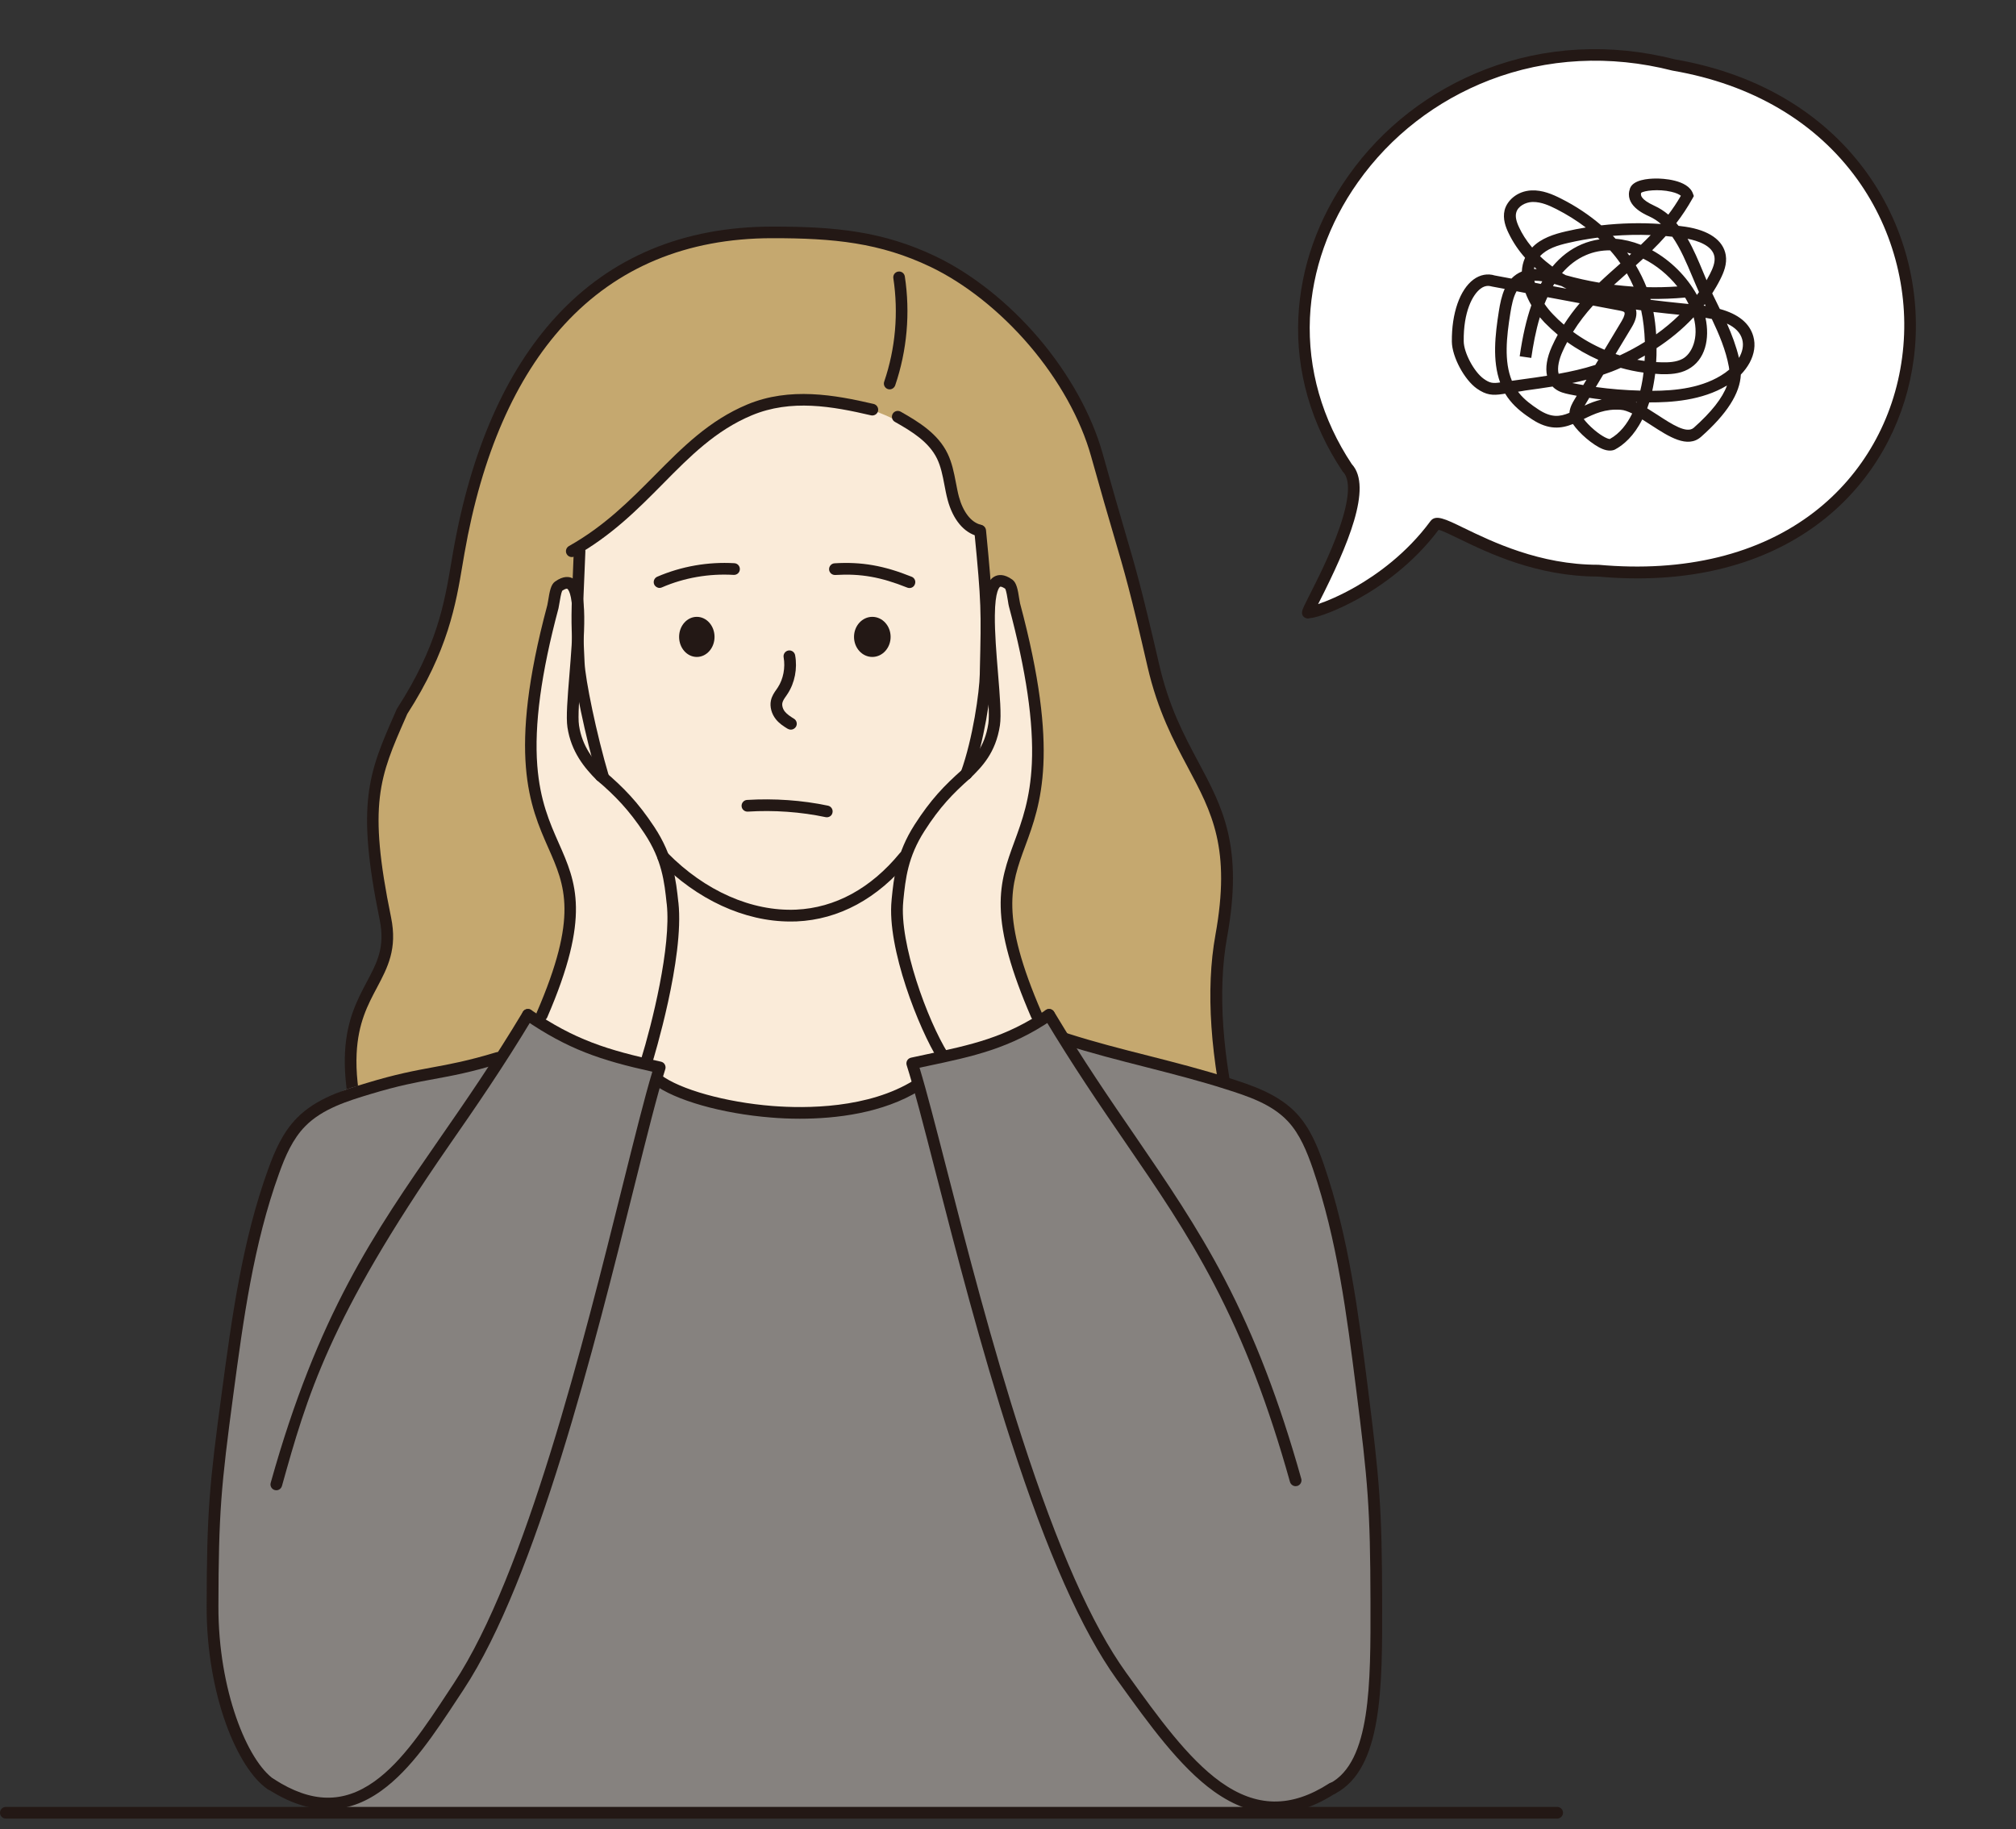
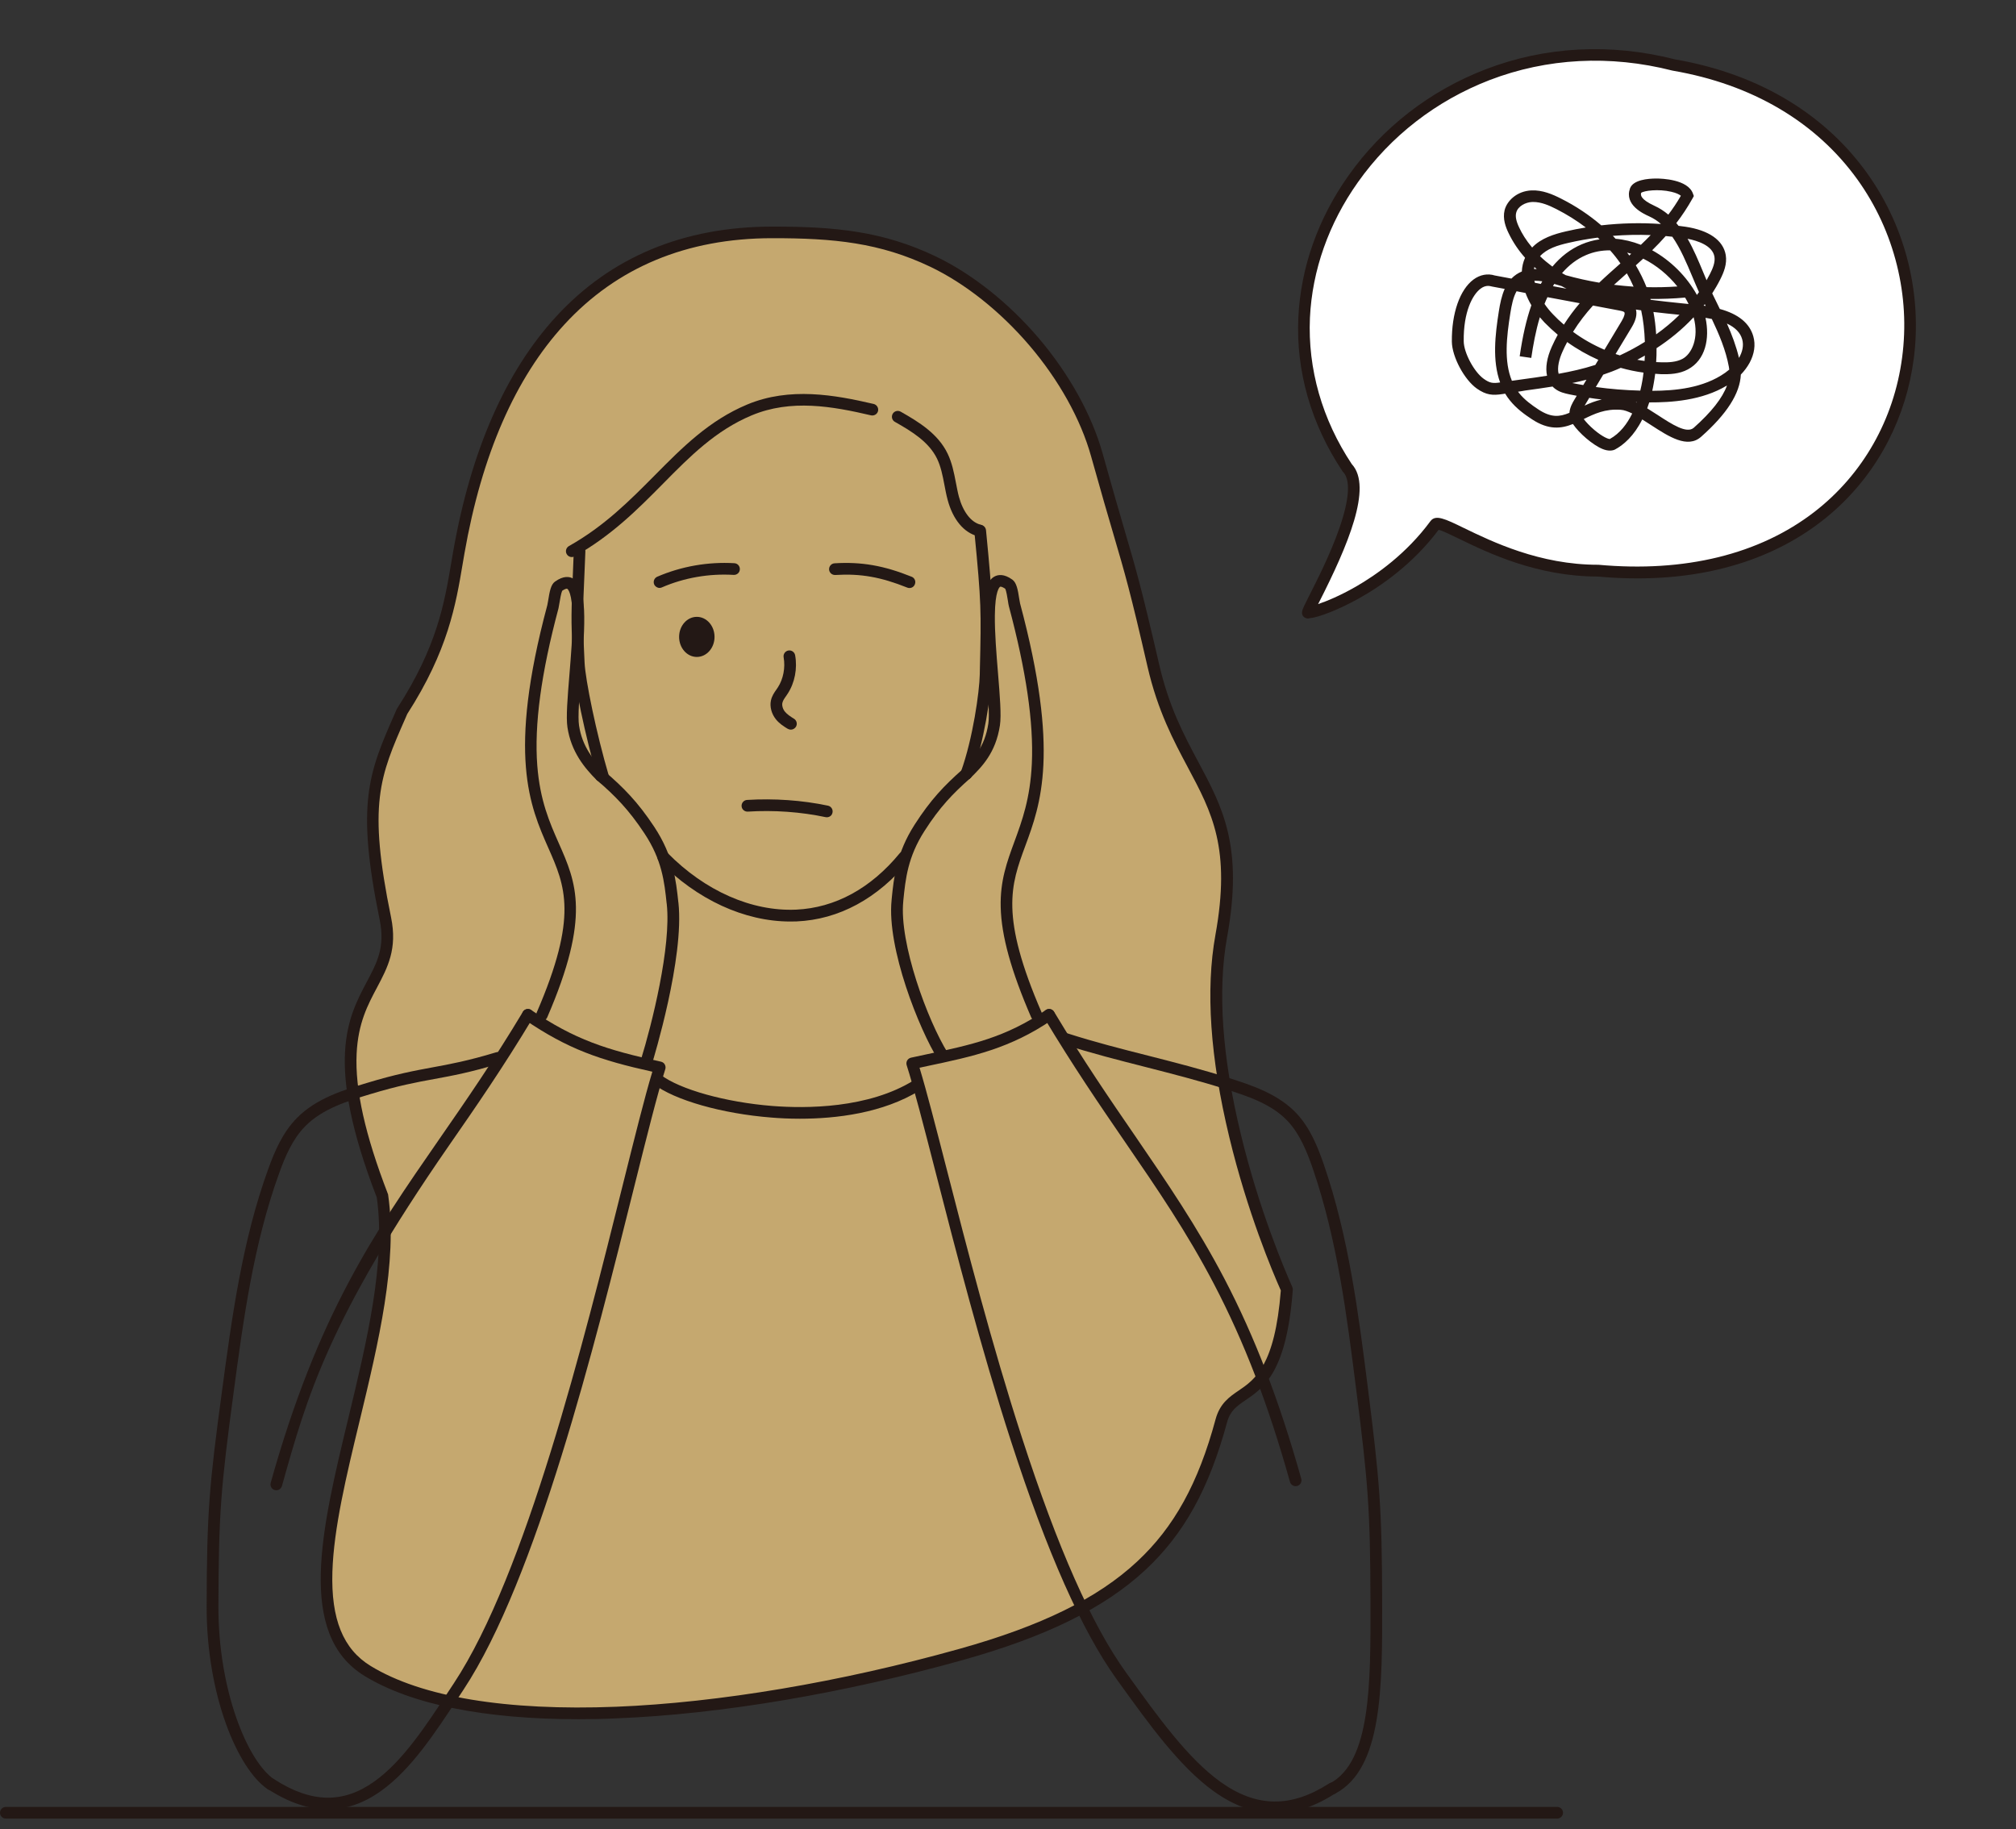
<svg xmlns="http://www.w3.org/2000/svg" height="1879.1" preserveAspectRatio="xMidYMid meet" version="1.0" viewBox="517.5 335.9 2071.2 1879.1" width="2071.2" zoomAndPan="magnify">
  <rect x="517.5" y="335.9" width="2071.2" height="1879.1" fill="#333333" stroke="none" />
  <g>
    <g id="change1_1">
      <path d="M2237.2,402.8c-261.5-66.9-476.1,203-335.6,413.7c29.8,30.7-49.6,158.6-39.6,148.2 c0.2,3.1,78.8-20.4,129.9-89.7c6.7-9.1,74,47.2,167.3,47.2C2554.8,958.3,2588.7,463.3,2237.2,402.8z" fill="#fff" />
    </g>
    <g id="change2_24">
      <path d="M1861.3,971.3c-1.8,0-3.1-0.8-3.6-1.1c-4.4-3.1-2.1-7.9-0.5-11.5c1.2-2.5,2.9-5.9,5.1-10.3 c8.3-16.4,22.2-43.7,31.3-70c13-37.5,9.2-52.1,3.7-57.7l-0.4-0.4l-0.3-0.5c-32.1-48.2-47.8-102.7-45.2-157.7 c2.4-51.2,20.2-101.6,51.5-145.8c35-49.4,83.6-87.1,140.7-109.1c61.3-23.7,128.6-27.2,194.8-10.3c183.4,31.7,262.2,179,245.2,308 c-15.2,115.7-108.7,225.2-283.9,225.2c-13.2,0-26.7-0.6-40.8-1.9c-62.6-0.1-112.8-24.4-142.8-39c-8-3.9-16.9-8.2-20.6-9 c-26.5,35.3-59.3,57.9-82.3,70.7c-19.8,11-40.8,19.3-49.7,20C1862.7,971.1,1862,971.3,1861.3,971.3z M1868,964.2L1868,964.2 C1868,964.2,1868,964.2,1868,964.2z M1906.3,812.7c21.8,23.5-4.5,84.5-33.2,141.1c-0.5,0.9-0.9,1.8-1.4,2.7 c8.4-2.8,22.1-8.4,38.4-17.7c21.5-12.3,52.3-34,77-67.5c5.3-7.1,15-2.4,34.3,7c29.1,14.1,77.9,37.8,137.8,37.8c0,0,0,0,0,0l0.5,0 c88.8,8.1,165.5-10.7,222-54.4c49.6-38.4,81.6-94.7,90-158.5c4.2-31.6,2.4-63.5-5.3-94.7c-7.9-32-21.6-61.7-40.7-88.3 c-42.5-59-108.1-97.7-189.6-111.7l-0.5-0.1c-63.9-16.3-128.8-12.9-187.8,9.8c-54.8,21.2-101.6,57.4-135.2,104.9 c-30,42.3-47,90.5-49.3,139.4C1861,714.9,1875.8,766.8,1906.3,812.7z" fill="#231815" />
    </g>
    <g id="change2_25">
      <path d="M2171.5,798.8c-2.3,0-4.7-0.5-7.5-1.6c-10.1-4.1-24.2-16.3-30.5-25.7c-11.8,4.7-24.8,6.5-42-4.8 c-7.5-4.9-16.1-11.1-22.8-19.5c-1.8-2.2-3.4-4.5-4.8-6.9c-0.9,0.1-1.7,0.3-2.6,0.4c-10.3,1.6-16.9,1.1-26.5-5.6 c-13-9.2-25.5-32.7-25.7-48.2c-0.3-29.1,8.2-53.5,22.3-63.9c6.7-4.9,14.4-6.4,21.8-4.1l17.1,3.2c1.5-1.6,3.2-3,5.1-4.3 c1.8-1.2,3.7-2.2,5.6-3c0.2-4.9,1.3-9.6,3.3-14.1c-6.6-7.4-12.4-15.9-17-25.5c-2.8-5.8-6.2-14.5-4-23.4 c2.4-9.6,12.6-19.6,27.6-20.3c11.2-0.5,21.7,4,30.5,8.5c15.3,7.7,29.1,17,41.2,27.4c20.2-2.3,40.6-2.8,61-1.4 c0-0.1,0.1-0.1,0.1-0.2c-3.5-3.1-7.4-5.6-11.8-7.6c-6.4-2.9-25.7-11.9-19.8-28.7c3.2-8.9,18.4-10.2,27.2-10.2c0,0,0,0,0,0 c5.3,0,32.3,0.8,37.5,15.5l0.9,2.5l-1.3,2.4c-5.2,9.3-10.8,17.7-16.7,25.4c0.8,0.9,1.5,1.8,2.3,2.8c2.3,0.3,4.6,0.6,6.9,0.9 c24.3,3.6,39,13.9,41.6,29.1c1.5,9.2-2,17.8-5.7,25.1c-2.5,5-5.3,9.7-8.2,14.3c1.5,3.1,3,6.1,4.5,9.2c1.1,2.3,2.2,4.5,3.3,6.8 c19,5.2,30.6,14.6,34.4,28.1c2.5,8.7,1.1,18.1-3.8,27.2c-2.3,4.2-5.4,8.4-9,12.1c-0.9,19.5-14.4,40.5-40.8,63.9 c-14,12.4-33.1-0.1-51.6-12.1c-3-1.9-6-3.9-8.9-5.7c-8.5,17-19.1,26.1-28,30.9C2175.3,798.4,2173.5,798.8,2171.5,798.8z M2144.6,766.4c2.3,3,6,7.1,11,11.3c8.6,7.2,14.3,9.3,15.8,9.2c10.5-5.8,17.8-15.6,23-26.2c-4.3-2.1-8.3-3.6-11.8-3.8 C2166.6,755.7,2155.4,761.1,2144.6,766.4z M2171.6,786.8C2171.6,786.8,2171.6,786.8,2171.6,786.8L2171.6,786.8z M2209.8,755.4 c3.6,2.2,7.2,4.5,10.7,6.8c14.7,9.6,29.9,19.5,37.1,13.2c18.1-16.1,29.5-30.5,34.2-43.5c-25.8,15.6-57.5,17.5-79.9,17.4 C2211.2,751.5,2210.5,753.5,2209.8,755.4z M2077.1,738.3c0.3,0.5,0.7,0.9,1,1.3c5.6,7.1,13.3,12.6,20,17 c13.1,8.6,21.8,7.6,31.8,3.4c0.4-5.6,3.3-10.5,5.1-13.5l2.4-4c-2.4-0.4-4.8-0.9-7.2-1.4c-5.3-1.1-10.4-2.3-14.9-5.7 c-1-0.7-1.9-1.5-2.7-2.4c-9.3,1.5-18.7,2.8-28.2,4.1C2082.1,737.6,2079.6,737.9,2077.1,738.3z M2150.3,744.6l-4.8,8 c5.3-2.5,11.1-4.8,17.6-6.3C2158.8,745.9,2154.5,745.3,2150.3,744.6z M2198.1,749.1c0.3,0.1,0.6,0.3,0.9,0.4c0-0.1,0.1-0.3,0.1-0.4 C2198.8,749.1,2198.5,749.1,2198.1,749.1z M2218,719.9c-0.4,3.1-0.8,6.2-1.4,9.3c-0.5,2.9-1,5.6-1.6,8.2c23.6-0.1,52.5-2.7,75-18.6 c1.4-1,2.8-2.1,4.1-3.2c-0.1-1-0.2-1.9-0.4-2.9c-3.1-17-10-33.3-17.5-49.1c-2.1-0.4-4.2-0.8-6.5-1.2c4.6,21.5-0.1,43.4-18.1,53 c-8.9,4.8-19,5.1-27.6,4.9C2222,720.1,2220,720,2218,719.9z M2157,733.5c15.2,2.1,30.4,3.3,45.7,3.7c0.9-3.7,1.6-7.1,2.1-10.1 c0.5-2.8,0.9-5.6,1.2-8.4c-7.9-1.1-15.7-2.7-23.4-4.9c-6,2.7-12,5-18,7L2157,733.5z M2132.8,729.4c3.8,0.8,7.5,1.4,11.3,2.1 l3.3-5.5C2142.6,727.2,2137.7,728.4,2132.8,729.4z M2046.4,629.6c-2.6,0-5.2,0.9-7.7,2.8c-8.3,6.1-17.8,23.9-17.4,54.1 c0.1,11.8,10.7,31.6,20.6,38.6c6.2,4.4,9.3,4.8,16.8,3.7c-8.2-22.5-5.1-49.1-1.3-73.2c1.2-7.6,2.8-15.7,6-22.9l-12.9-2.4l-0.4-0.1 C2048.8,629.9,2047.6,629.6,2046.4,629.6z M2075.6,635.1c-3.5,6.2-5.1,14.4-6.4,22.5c-3.9,24.4-6.7,49.5,1.6,69.5 c4.1-0.6,8.2-1.2,12.1-1.7c8.1-1.1,16.1-2.2,24-3.5c-1.8-8.2-0.2-18.5,4.9-29.8c1.9-4.3,4-8.4,6.1-12.3c-4.7-4-9.3-8.2-13.6-12.6 c-1.6-1.7-3.2-3.5-4.8-5.4c-4.3,14.3-6.9,28.9-8.8,41.8l-11.9-1.7c3-20.8,6.9-37.8,12-52.4c-2.4-4.1-4.4-8.3-6-12.6L2075.6,635.1z M2127.6,687.3c-1.7,3.1-3.3,6.4-4.8,9.8c-3.4,7.5-5.7,16.5-4,22.8c12.7-2.3,25.3-5.1,37.7-9.1l3.1-5.2 C2148.4,700.6,2137.6,694.5,2127.6,687.3z M2219,707.9c1.8,0.1,3.6,0.2,5.4,0.2c7.1,0.2,15.2-0.1,21.6-3.5 c9.3-4.9,17.4-21,11.5-42.8c-11.9,12.8-25.1,23.3-38.1,31.8C2219.5,698.4,2219.3,703.2,2219,707.9z M2199.6,705.5 c2.5,0.5,5,0.9,7.5,1.2c0.1-1.8,0.2-3.7,0.3-5.5C2204.8,702.7,2202.2,704.1,2199.6,705.5z M2291.7,668.3 c5.1,11.4,9.5,23.1,12.4,35.3c3.5-6.1,5.1-12.7,3.3-19.1C2305.5,677.7,2300.3,672.3,2291.7,668.3z M2177.3,699.6 c1.5,0.5,2.9,1,4.4,1.4c9-4.2,17.6-8.8,25.7-13.9c-0.4-11.3-1.6-22.4-3.8-32.4c-1.8-0.3-3.6-0.5-5.4-0.8c1.4,4.9,0,11-4.2,18 L2177.3,699.6z M2133.6,676.8c10,7.4,20.9,13.5,32.3,18.4l17.7-29.5c3.1-5.2,3.4-8.1,2.7-9c-0.8-1-3.7-1.5-5.2-1.8l-27-5.1 C2146.7,658,2139.8,666.8,2133.6,676.8z M2216.2,656.4c1.4,7.3,2.3,15.1,2.8,23c8.7-6.2,16.7-12.9,24-20.1 C2234.1,658.4,2225.2,657.5,2216.2,656.4z M2104.3,648.1c2.6,3.8,5.6,7.5,8.8,10.8c3.5,3.7,7.2,7.2,11.1,10.5 c5.1-8,10.5-15.2,16.3-22l-33.2-6.2C2106.2,643.4,2105.3,645.7,2104.3,648.1z M2267.8,649.9c0.7,0.1,1.4,0.2,2.1,0.3 c-0.3-0.6-0.6-1.2-0.9-1.8C2268.6,648.9,2268.2,649.4,2267.8,649.9z M2213.3,643.9c10.7,1.4,21.4,2.5,32,3.6c2.3,0.2,4.6,0.5,7,0.7 c-0.3-0.5-0.5-1-0.8-1.6c-0.9-1.7-1.8-3.4-2.8-5c-11.8,1.1-23.7,1.5-35.6,1.4C2213.2,643.3,2213.3,643.6,2213.3,643.9z M2214.9,593 c19,10.5,35.5,26.9,46,45.9c0.7-1,1.4-1.9,2.1-2.9c-2.3-5.1-4.5-10.4-6.7-15.6c-6.1-14.5-12.3-29.3-20.7-41.3 c-2.3-0.2-4.5-0.5-6.8-0.7C2224.3,583.5,2219.7,588.3,2214.9,593z M2113,629.9l13.9,2.6c-1.7-0.9-3.4-1.8-5.1-2.7 c-0.8-0.2-1.6-0.4-2.4-0.7c-1.7-0.5-3.4-1-5.1-1.5C2113.9,628.4,2113.4,629.2,2113,629.9z M2209.1,630.9c10.6,0.3,21.2,0,31.7-0.7 c-9.5-11.9-21.6-21.8-34.9-28.5c-0.1,0-0.1-0.1-0.2-0.1c-2.5,2.3-5.1,4.6-7.6,6.9C2202.4,615.8,2206.1,623.3,2209.1,630.9z M2175.7,628.5c6.7,0.8,13.4,1.4,20.1,1.9c-2-4.6-4.3-9.2-6.9-13.7C2184.5,620.6,2180.1,624.5,2175.7,628.5z M2094.4,626.4l6.1,1.2 c0.5-0.9,1-1.8,1.5-2.7c-2.8-0.4-5.5-0.6-8.1-0.6C2094,625,2094.2,625.7,2094.4,626.4z M2126.1,618.6c11.3,3.2,22.8,5.7,34.4,7.7 c7.1-6.8,14.4-13.2,21.6-19.6c0.1-0.1,0.2-0.1,0.2-0.2c-3.2-4.6-6.7-9.1-10.6-13.4c-8.6-0.1-16.9,1.5-24.6,4.8 c-9.9,4.2-18,10.7-24.8,18.6C2123.6,617.2,2124.8,617.9,2126.1,618.6z M2251.3,581.2c6.2,10.8,11.2,22.7,16.1,34.5 c1.2,2.8,2.3,5.5,3.4,8.1c1.2-2.1,2.4-4.3,3.5-6.5c2.8-5.5,5.5-11.8,4.6-17.6C2277,588,2261.1,583.1,2251.3,581.2z M2094.9,612.3 c0.5,0,1,0,1.4,0c-0.8-0.7-1.6-1.4-2.4-2.1c-0.2,0.7-0.3,1.4-0.4,2.1C2094,612.3,2094.5,612.3,2094.9,612.3z M2099.7,599.1 c3.7,3.6,7.9,7.1,12.7,10.7c8.6-10.3,18.6-18,30.1-22.9c5.9-2.5,12-4.2,18.4-5.1c-0.6-0.6-1.3-1.2-1.9-1.8 c-10.1,1.3-20.1,3.1-30.1,5.4C2117.8,587.9,2106.6,591.4,2099.7,599.1z M2189.2,595.4c0.7,1,1.5,2,2.2,3c0.7-0.6,1.3-1.2,2-1.8 C2192,596.2,2190.6,595.8,2189.2,595.4z M2092.8,543.4c-0.4,0-0.8,0-1.2,0c-6.7,0.3-14.8,4.3-16.4,11.1c-1,3.9,0,8.8,3.2,15.4 c2.6,5.6,6.8,12.7,13.2,20.3c9.1-9.6,22.6-13.8,34.7-16.6c6.8-1.6,13.6-2.9,20.4-4c-9.3-7.1-19.4-13.4-30.4-19 C2108.8,546.8,2100.8,543.4,2092.8,543.4z M2177.3,581.2c8.6,0.7,17.3,2.8,26,6.2c3.4-3.2,6.8-6.6,10.1-10c-13-0.5-26-0.2-38.9,0.8 C2175.5,579.3,2176.4,580.2,2177.3,581.2z M2203.6,534c-0.7,2.2-0.9,6.6,13.6,13.3c5.3,2.4,10,5.5,14.3,9.1 c4.6-6,8.9-12.5,12.9-19.4c-1.6-1.3-4.6-2.9-9.9-4.1C2221.2,529.8,2206.5,531.8,2203.6,534z" fill="#231815" />
    </g>
  </g>
  <g>
    <g>
      <g id="change3_1">
        <path d="M988.9,903.4c34.6-197,136.1-328.5,321.7-328.7c69-0.1,115.2,6,165.5,30 c74.8,35.7,145.7,117.6,168.3,198.6c32,114.9,31.6,101.7,57.9,216.1c27.7,120.5,96.1,133.2,69.8,278.2 c-23.1,127.5,38.3,298.1,67.4,363c-9.4,125.1-56.3,93.9-67.4,135.2c-33.7,124.6-96.4,192-267.2,239.8 c-243.3,68.1-497.6,85.5-609.7,17c-113-69,38.9-323.5,15.2-488c-83-214.2,20.2-201,3-284.8c-24.9-121.2-11-148.9,17.2-213.2 C975.7,996.6,980.9,948.9,988.9,903.4z" fill="#c5a86f" />
      </g>
      <g id="change2_22">
        <path d="M1111.6,2102.1c-96.3,0-171.7-15.2-219.5-44.4c-70.2-42.9-44.3-150.8-16.7-265 c19-78.8,38.6-160.2,29.2-226.6c-53.9-139.4-29.7-184.8-10.3-221.4c10.6-20,19-35.8,13.3-63.7c-24.7-120.4-11.2-151.3,15.8-212.7 l1.8-4.1c0.1-0.3,0.3-0.6,0.5-0.8c40.8-63.3,48.3-107.3,55.5-149.9c0.6-3.7,1.3-7.4,1.9-11.1l0,0 c18.2-103.5,53.8-184.7,105.7-241.2c56.3-61.3,131-92.4,221.9-92.5c65.6-0.1,114.2,4.9,168.1,30.6c37.2,17.8,74.7,47.5,105.7,83.8 c31.3,36.8,54.7,78.9,65.8,118.6c10.4,37.2,17.3,61,22.9,80c11.5,39.2,17.2,58.9,35.1,136.3c10.1,44.1,25.5,72.9,40.4,100.8 c24.9,46.6,46.4,86.8,29.5,179.8c-9.9,54.7-5.2,122.8,14.1,202.5c18.9,78.3,45.3,139.9,52.9,157c0.4,0.9,0.6,1.9,0.5,2.9 c-6.3,84.5-29.7,100.5-48.5,113.3c-9.2,6.3-15.8,10.8-19.1,23c-18.4,67.9-44.2,114.6-83.9,151.5c-41.9,39-101.5,68.4-187.5,92.5 c-123,34.4-249.2,55.7-355.4,59.9C1137.6,2101.9,1124.4,2102.1,1111.6,2102.1z M935.9,1069.4l-1.6,3.7 c-26.8,60.9-39,88.7-15,205.4c6.6,32.2-3.6,51.4-14.4,71.8c-9.6,18-19.5,36.7-21,68c-1.8,36.7,8.8,83.8,32.1,144.1 c0.2,0.4,0.3,0.9,0.3,1.3c9.9,68.8-10,151.7-29.3,231.8c-13.7,56.7-26.6,110.3-28,155.1c-1.5,48.7,11,79.5,39.3,96.8 c52.2,31.9,139.4,46.3,252.3,41.9c105.3-4.2,230.6-25.3,352.7-59.5c84.1-23.5,142.1-52,182.5-89.7c37.9-35.3,62.8-80.3,80.5-145.9 c4.4-16.5,14.3-23.3,23.9-29.8c16.6-11.3,37.1-25.4,43.2-102.8c-8.5-19-34.4-80.4-53-157.7c-19.6-81.3-24.4-151.1-14.2-207.5 c16.1-88.9-3.5-125.6-28.3-172.1c-14.5-27.2-31-58-41.5-103.7c-17.7-77.1-23.1-95.4-34.9-135.6c-5.6-19.1-12.6-42.9-23-80.2 c-10.6-38.1-33.1-78.5-63.4-114c-29.9-35-66-63.7-101.7-80.8c-51.8-24.7-99-29.5-162.9-29.4c-87.4,0.1-159.1,29.9-213.1,88.6 c-50.4,54.8-85,133.9-102.7,235.1l0,0c-0.6,3.7-1.3,7.3-1.9,11.1C985.8,957.1,977.8,1004.3,935.9,1069.4z M988.9,903.4 L988.9,903.4L988.9,903.4z" fill="#231815" />
      </g>
    </g>
    <g id="change4_1">
-       <path d="M1072.2,1392.1c6.9-21.8,27.4-76,30.7-110.5c4.1-42.8-3.3-40.5-26.4-96.9 c-9.2-22.3-17.9-74.2-11.1-161.1c1-12.1,15.3-45.5,15.3-45.5s2.9-51.1,13.9-45.6c7.7,3.9,14.9,8.3,14.9,8.3s-4.8-17.4,3.5-38.6 c5.3-13.4,40.4-30.5,112.8-104.4c21-21.5,43.8-47.6,89.8-53.3c32.7-4.1,100.2,4.3,140.9,34.6c25.2,18.7,37.2,30,43.9,78.9 c1.3,9.4,17.9,10.6,23.1,22.9c7.9,18.6,1.2,60.5,16.6,54.2c15.3-6.3,20.5,6.3,22.2,30.4c1.7,25.1,13.6,52.4,14.6,66 c2.3,31.1,5.9,1.9,7.4,58.1c1.3,49.4,0.6,52.8-17.3,98.1c-15.8,40.1-21.3,64.8-10,110.4c10.7,43.5,23.5,70.3,27.7,87.6 c3.7,15.1-106.1,45.2-129.9,68.2c-14.9,14.4-120,37.2-225,8.8c-15.6-4.2-37.2-21.5-44-29.9" fill="#faebd9" />
-     </g>
+       </g>
    <g id="change5_1">
-       <path d="M795.9,2168.9c-53.1-41.3-62.9-121.7-60.1-182.9c16.8-359.6,52-451.7,84.6-490.2 c37.1-43.8,63.8-46.2,110.1-50.9c133.7-13.5,126-61,126-61s93.9,52.2,138.7,48.7c0,0-4.7,19.9,34.4,30 c80.9,20.9,168.9,12,175.4,9.8c79.7-26.9,49.6-44,49.6-44l134.2-42.4c4.3-1.4,12-4.2,13.1,0.2c6.9,25,169.8,58.3,220.6,80.6 c37.9,16.6,74,115.9,100.7,348.7c11.9,104,15.6,146,1.7,277.1c-8.5,80.8-76.4,100.3-76.4,100.3s-901.3,22.1-984-0.6 C856.5,2190,813.1,2182.3,795.9,2168.9z" fill="#86827f" />
-     </g>
+       </g>
    <g id="change2_17">
      <path d="M1339.3,1485.2c-11.1,0-21.1-0.5-29.4-1.2c-50.6-4-99.2-17.8-120.9-34.4c-2.6-2-3.1-5.8-1.1-8.4 s5.8-3.1,8.4-1.1c19.7,15.1,66.9,28.2,114.6,32c34.3,2.7,98.8,2.8,145.7-26.5c2.8-1.8,6.5-0.9,8.3,1.9s0.9,6.5-1.9,8.3 C1424.6,1479.7,1376,1485.2,1339.3,1485.2z" fill="#231815" />
    </g>
    <g id="change2_19">
      <path d="M1137.5,1141.2c-2.6,0-4.9-1.7-5.7-4.3c-13.4-45.4-24.7-101.6-25.5-119.6 c-0.2-4.8-0.4-9.1-0.6-12.9c-1.5-34.2-1.5-34.2,0.8-90.2l0.5-12.3c0.1-3.3,2.9-5.8,6.2-5.7c3.3,0.1,5.8,2.9,5.7,6.2l-0.5,12.3 c-2.4,55.5-2.4,55.5-0.9,89.2c0.2,3.8,0.4,8.1,0.6,12.9c0.8,17.3,11.9,72.1,25.1,116.8c0.9,3.2-0.9,6.5-4,7.4 C1138.6,1141.1,1138.1,1141.2,1137.5,1141.2z" fill="#231815" />
    </g>
    <g id="change2_15">
      <path d="M1329.4,1282.6c-47,0-95.8-22.4-134.8-62.2c-2.3-2.4-2.3-6.2,0.1-8.5c2.4-2.3,6.2-2.3,8.5,0.1 c38.5,39.2,86.6,60.4,132.2,58.4c40-1.8,76.8-21.8,106.5-58c2.1-2.6,5.9-3,8.5-0.8c2.6,2.1,3,5.9,0.8,8.5 c-31.9,38.9-71.8,60.5-115.3,62.4C1333.8,1282.6,1331.6,1282.6,1329.4,1282.6z" fill="#231815" />
    </g>
    <g id="change2_10">
      <path d="M1510.3,1136.9c-0.7,0-1.4-0.1-2-0.4c-3.1-1.1-4.7-4.6-3.6-7.7c12.3-34,19.1-82.5,19.4-100.1 l0.1-5.4c1.4-59.6,1.6-67.3-5.7-141.6c-0.3-3.3,2.1-6.2,5.4-6.6c3.3-0.3,6.2,2.1,6.6,5.4c7.3,75,7.1,82.7,5.8,143l-0.1,5.4 c-0.4,20.8-7.9,69.8-20.2,103.9C1515.1,1135.4,1512.8,1136.9,1510.3,1136.9z" fill="#231815" />
    </g>
    <g id="change2_3">
      <path d="M1104.9,908.2c-2.1,0-4.1-1.1-5.2-3.1c-1.6-2.9-0.6-6.5,2.3-8.2c36.5-20.5,62.7-47,88.1-72.6 c28.7-29,55.9-56.4,95-72.8c43.8-18.3,90.1-9.9,130-0.6c3.2,0.8,5.2,4,4.5,7.2s-4,5.2-7.2,4.5c-39.8-9.3-82.1-16.9-122.6,0 c-37,15.5-63.3,42-91.1,70.2c-25.9,26.2-52.8,53.3-90.7,74.6C1106.9,908,1105.9,908.2,1104.9,908.2z" fill="#231815" />
    </g>
    <g id="change2_26">
-       <path d="M1431.5,735.9c-0.6,0-1.3-0.1-1.9-0.3c-3.1-1.1-4.8-4.5-3.7-7.6c11.6-34,14.8-70.7,9.4-106.3 c-0.5-3.3,1.7-6.3,5-6.8s6.3,1.7,6.8,5c5.7,37.4,2.3,76.1-9.9,111.9C1436.3,734.3,1434,735.9,1431.5,735.9z" fill="#231815" />
-     </g>
+       </g>
    <g id="change2_18">
      <path d="M1523.4,886.9c-0.5,0-1-0.1-1.5-0.2c-14.2-3.6-25.4-17.1-30.8-37.2c-1.4-5.2-2.4-10.6-3.4-15.8 c-1.8-9.5-3.6-18.5-7.5-26.6c-8.3-17-25.2-27.6-43.3-37.8c-2.9-1.6-3.9-5.3-2.3-8.2c1.6-2.9,5.3-3.9,8.2-2.3 c19.1,10.8,38.5,22.9,48.2,43c4.6,9.5,6.6,19.7,8.5,29.6c1,5,1.9,10.1,3.2,14.9c4.2,15.5,12.5,26.2,22.2,28.6 c3.2,0.8,5.2,4.1,4.4,7.3C1528.5,885.1,1526.1,886.9,1523.4,886.9z" fill="#231815" />
    </g>
    <g id="change2_20">
      <path d="M854.5,2194.7c-19.7,0-40.2-6.9-61.8-20.8c-2.8-1.8-3.6-5.5-1.8-8.3s5.5-3.6,8.3-1.8 c38.1,24.5,70.8,25.2,103,2.2c29-20.7,53-57.3,76.3-92.8c1.8-2.7,3.6-5.5,5.4-8.2c73.8-111.9,133.6-352,173.2-510.9 c12.6-50.4,22.7-91,30.6-117.2c-53.8-11.9-86.6-23.1-131.2-53.5c-2.7-1.9-3.4-5.6-1.6-8.3s5.6-3.4,8.3-1.6 c44.7,30.4,77.3,41,133.4,53.1c1.7,0.4,3.1,1.4,3.9,2.9s1,3.2,0.5,4.8c-8.1,25.3-18.8,68.3-32.4,122.7 c-39.8,159.7-99.9,401-174.8,514.6c-1.8,2.7-3.6,5.4-5.4,8.2c-23.9,36.3-48.5,73.9-79.3,95.9 C891.4,2188.4,873.3,2194.7,854.5,2194.7z" fill="#231815" />
    </g>
    <g id="change2_16">
      <path d="M801.4,1866.9c-0.5,0-1.1-0.1-1.6-0.2c-3.2-0.9-5.1-4.2-4.2-7.4c48.4-173.1,106.2-256.4,173.1-353 c27.4-39.5,55.7-80.4,86-130.9c1.7-2.8,5.4-3.8,8.2-2.1c2.8,1.7,3.8,5.4,2.1,8.2c-30.5,50.8-58.9,91.9-86.4,131.5 c-123.5,178.3-145.7,257.6-171.4,349.4C806.4,1865.2,804,1866.9,801.4,1866.9z" fill="#231815" />
    </g>
    <g id="change2_7">
      <path d="M795.9,2175c-1.2,0-2.3-0.3-3.4-1c-31-21-62.9-97-62.7-187.9c0.2-96.9,2.7-124.2,15.7-220.5 c10.2-75.9,20.7-154.5,47.5-228.5c6.7-18.6,14.9-37.8,29.6-52.7c19.9-20.3,48.8-29,72-36c29.3-8.9,48.4-12.5,66.9-15.9 c18.1-3.3,36.9-6.8,65.6-15.5c3.2-1,6.5,0.8,7.5,4s-0.8,6.5-4,7.5c-29.3,9-48.4,12.5-66.9,15.9c-18.1,3.3-36.9,6.8-65.6,15.5 c-23.1,7-49.2,14.9-67,33c-13,13.2-20.6,31-26.8,48.3c-26.4,72.9-36.8,150.7-46.9,226.1c-12.8,95.6-15.3,122.7-15.5,218.9 c-0.2,85.7,29.7,159.1,57.5,177.9c2.7,1.9,3.5,5.6,1.6,8.3C799.7,2174.1,797.8,2175,795.9,2175z" fill="#231815" />
    </g>
    <g id="change2_4">
      <path d="M2117.3,2204.2H523.5c-3.3,0-6-2.7-6-6s2.7-6,6-6h1593.8c3.3,0,6,2.7,6,6 S2120.6,2204.2,2117.3,2204.2z" fill="#231815" />
    </g>
    <g id="change2_2">
      <ellipse cx="1233.4" cy="990.2" fill="#231815" rx="18.2" ry="20.6" />
    </g>
    <g id="change2_27">
-       <ellipse cx="1413.7" cy="990.2" fill="#231815" rx="18.8" ry="20.6" />
-     </g>
+       </g>
    <g id="change2_13">
      <path d="M1195.1,939.9c-2.3,0-4.5-1.4-5.5-3.6c-1.3-3,0.1-6.6,3.1-7.9c24.8-10.7,52.2-15.5,79.3-13.9 c3.3,0.2,5.8,3,5.6,6.4c-0.2,3.4-3.1,5.8-6.4,5.6c-25.3-1.5-50.8,2.9-73.8,12.9C1196.7,939.7,1195.9,939.9,1195.1,939.9z" fill="#231815" />
    </g>
    <g id="change2_6">
      <path d="M1451.9,940c-0.7,0-1.5-0.1-2.2-0.4c-27.2-10.9-47.9-14.6-74-13c-3.3,0.2-6.2-2.3-6.4-5.6 c-0.2-3.3,2.3-6.2,5.6-6.4c27.7-1.7,50.6,2.3,79.2,13.8c3.1,1.2,4.6,4.7,3.3,7.8C1456.5,938.6,1454.3,940,1451.9,940z" fill="#231815" />
    </g>
    <g id="change2_8">
      <path d="M1330,1085.5c-1.1,0-2.2-0.3-3.2-0.9l-0.4-0.2c-3.9-2.4-8.3-5.2-11.8-9.6 c-4.4-5.5-6.4-12.8-5.1-19.1c1-4.8,3.5-8.4,5.8-11.6c0.5-0.7,1-1.4,1.4-2.1c5.5-8.4,7.8-20.2,5.9-30.8c-0.6-3.3,1.6-6.4,4.8-7 c3.3-0.6,6.4,1.6,7,4.8c2.5,13.7-0.4,28.5-7.7,39.6c-0.5,0.8-1.1,1.6-1.6,2.4c-1.8,2.5-3.3,4.7-3.8,7c-0.6,2.8,0.5,6.5,2.7,9.1 c2.3,2.8,5.5,4.8,8.9,7l0.4,0.2c2.8,1.8,3.6,5.5,1.9,8.3C1333.9,1084.5,1332,1085.5,1330,1085.5z" fill="#231815" />
    </g>
    <g id="change2_5">
      <path d="M1827.7,2198.7c-21.2,0-42.1-7.5-63-22.4c-35.2-25.2-66.8-69.2-97.4-111.7l-2.4-3.3 c-35.9-50.1-71.5-130-108.6-244.5c-31.2-96.2-56.8-195.9-77.4-276c-12.5-48.7-22.4-87.1-29.9-110.6c-0.5-1.6-0.3-3.4,0.5-4.8 c0.8-1.5,2.3-2.5,3.9-2.9c4.9-1.1,9.7-2.1,14.4-3.1c48-10.2,82.6-17.5,124.1-45.8c2.7-1.9,6.5-1.2,8.3,1.6 c1.9,2.7,1.2,6.5-1.6,8.3c-43.5,29.6-81,37.6-128.4,47.6c-2.6,0.6-5.3,1.1-8,1.7c7.3,24,16.6,60.2,28.1,104.9 c20.5,79.9,46.1,179.4,77.2,275.3c36.7,113.3,71.7,192.2,106.9,241.2l2.4,3.3c30,41.7,61,84.9,94.6,109 c36.8,26.3,72.3,26.9,111.6,1.6c2.8-1.8,6.5-1,8.3,1.8s1,6.5-1.8,8.3C1868.6,2191.8,1848,2198.7,1827.7,2198.7z" fill="#231815" />
    </g>
    <g id="change2_23">
      <path d="M1848.6,1862.7c-2.6,0-5-1.7-5.8-4.4c-22.2-79.2-46.9-143.6-77.9-202.9 c-27.9-53.5-58.6-98.3-91.2-145.8c-26.4-38.5-53.7-78.4-83.5-128.1c-1.7-2.8-0.8-6.5,2.1-8.2c2.8-1.7,6.5-0.8,8.2,2.1 c29.6,49.4,56.8,89.1,83.2,127.5c32.7,47.8,63.6,92.9,91.9,147c31.3,60,56.3,125.2,78.8,205.2c0.9,3.2-1,6.5-4.2,7.4 C1849.7,1862.6,1849.1,1862.7,1848.6,1862.7z" fill="#231815" />
    </g>
    <g id="change2_14">
      <path d="M1886.5,2179.4c-2.2,0-4.2-1.2-5.3-3.2c-1.5-2.9-0.4-6.6,2.5-8.1c42.2-22.2,42-102.1,41.8-186.7 c-0.2-95.9-2.6-123-14.8-219c-9.5-75.1-19.3-152.7-44.5-226.1c-6-17.3-13.2-35.2-25.5-48.4c-16.8-18-41.6-25.9-63.5-32.9 c-27.4-8.8-55.5-15.9-82.7-22.9c-27.5-7-55.8-14.2-83.6-23.1c-3.2-1-4.9-4.4-3.9-7.5c1-3.2,4.4-4.9,7.5-3.9 c27.4,8.8,55.6,16,82.9,22.9c27.4,7,55.7,14.2,83.4,23.1c22.1,7.1,49.7,15.9,68.7,36.1c13.9,14.8,21.7,34.1,28.1,52.6 c25.6,74.6,35.5,152.8,45.1,228.5c12.2,96.5,14.6,123.9,14.8,220.4c0.2,88.3,0.4,171.7-48.2,197.3 C1888.4,2179.2,1887.4,2179.4,1886.5,2179.4z" fill="#231815" />
    </g>
    <g id="change2_12">
      <path d="M1582.4,1384.6c-2.3,0-4.5-1.4-5.5-3.6c-20.6-47.6-30.6-83.6-31.3-113.1 c-0.7-27.2,6.5-46.6,14-67.1c8-21.8,16.3-44.3,18-80.6c1.9-42.1-5.8-94.9-23.6-161.5c-0.4-1.3-0.6-3.2-1-5.6 c-0.5-3.1-1.6-10.3-2.8-12.4c-3.1-2.1-4.7-2.3-5.2-2s-5.2,3.7-5.4,29.5c-0.2,17.4,1.6,39.4,3.2,58.9c1.9,23.4,3.6,43.5,2,54 c-4.3,28.4-18.7,42.7-30.3,54.1c-2.4,2.3-6.2,2.3-8.5,0c-2.3-2.4-2.3-6.2,0-8.5c11.4-11.3,23.2-23,26.9-47.4 c1.4-9.1-0.3-29.5-2.1-51.2c-4.5-54.9-6.4-91.6,8.2-99.8c3.7-2.1,9.9-3.2,18.6,3.1c4.2,3.1,5.6,9.9,7.1,20 c0.3,1.8,0.6,3.6,0.8,4.4c40.9,152.8,21.2,206.3,5.3,249.3c-14.7,39.9-26.3,71.4,17,171.3c1.3,3-0.1,6.6-3.1,7.9 C1584,1384.4,1583.2,1384.6,1582.4,1384.6z" fill="#231815" />
    </g>
    <g id="change2_11">
      <path d="M1486.3,1427.1c-2,0-4-1-5.1-2.8c-19.3-30.8-52.7-114.2-47.7-163.6l0.1-1.3 c2.2-22,4.8-47,23.5-76.2c16.4-25.6,30.4-40.2,49.2-56.8c2.5-2.2,6.3-2,8.5,0.5s2,6.3-0.5,8.5c-17.9,15.8-31.4,29.8-47,54.2 c-17.2,26.8-19.5,49.3-21.7,71l-0.1,1.3c-4.3,42.8,24.8,122.2,45.9,156c1.8,2.8,0.9,6.5-1.9,8.3 C1488.5,1426.8,1487.4,1427.1,1486.3,1427.1z" fill="#231815" />
    </g>
    <g id="change2_9">
      <path d="M1074.4,1384.5c-0.8,0-1.6-0.2-2.4-0.5c-3-1.3-4.4-4.8-3.1-7.9c42.9-99.1,29.2-130,11.9-169.2 c-18.8-42.6-42.2-95.5-1-249.3c0.2-0.7,0.5-2.6,0.8-4.3c1.6-10.1,2.9-16.9,7.1-19.9c8.8-6.3,15-5.2,18.6-3.1 c14.6,8.2,12.7,44.9,8.2,99.8c-1.8,21.7-3.5,42.1-2.1,51.2c3.3,21.6,14.8,35.6,26.7,47.6c2.3,2.3,2.3,6.1,0,8.5 c-2.3,2.3-6.1,2.3-8.5,0c-12.7-12.7-26.3-29.2-30.1-54.2c-1.6-10.4,0.1-30.6,2-54c1.6-19.5,3.4-41.5,3.2-58.9 c-0.2-25.8-4.9-29.2-5.4-29.5c-0.4-0.3-2.1-0.1-5.2,2c-1.1,2.2-2.3,9.3-2.8,12.4c-0.4,2.4-0.7,4.3-1,5.6 c-17.9,66.9-25,119.8-21.8,161.6c2.8,36,12.6,58.3,22.1,79.8c17.8,40.2,33.1,75-11.9,178.9 C1078.9,1383.1,1076.7,1384.5,1074.4,1384.5z" fill="#231815" />
    </g>
    <g id="change2_21">
      <path d="M1181.7,1432.6c-0.6,0-1.2-0.1-1.8-0.3c-3.2-1-4.9-4.3-4-7.5c11.3-36.4,31.4-116.6,26.6-160.3 l-0.1-0.5c-2.3-21.9-4.7-44.6-22.8-71.9c-16.2-24.5-30.1-38.6-48.7-54.6c-2.5-2.2-2.8-5.9-0.6-8.5c2.2-2.5,5.9-2.8,8.5-0.6 c19.4,16.7,33.9,31.3,50.9,57c19.7,29.8,22.3,55,24.7,77.3l0.1,0.5c6.2,56.9-25.7,160.7-27,165.1 C1186.6,1431,1184.3,1432.6,1181.7,1432.6z" fill="#231815" />
    </g>
    <g id="change2_1">
      <path d="M1367,1175.5c-0.4,0-0.8,0-1.2-0.1c-25.5-5.4-53.2-7.4-80-5.7c-3.3,0.2-6.2-2.3-6.4-5.6 c-0.2-3.3,2.3-6.2,5.6-6.4c27.9-1.7,56.7,0.3,83.2,5.9c3.2,0.7,5.3,3.9,4.6,7.1C1372.3,1173.6,1369.8,1175.5,1367,1175.5z" fill="#231815" />
    </g>
  </g>
</svg>